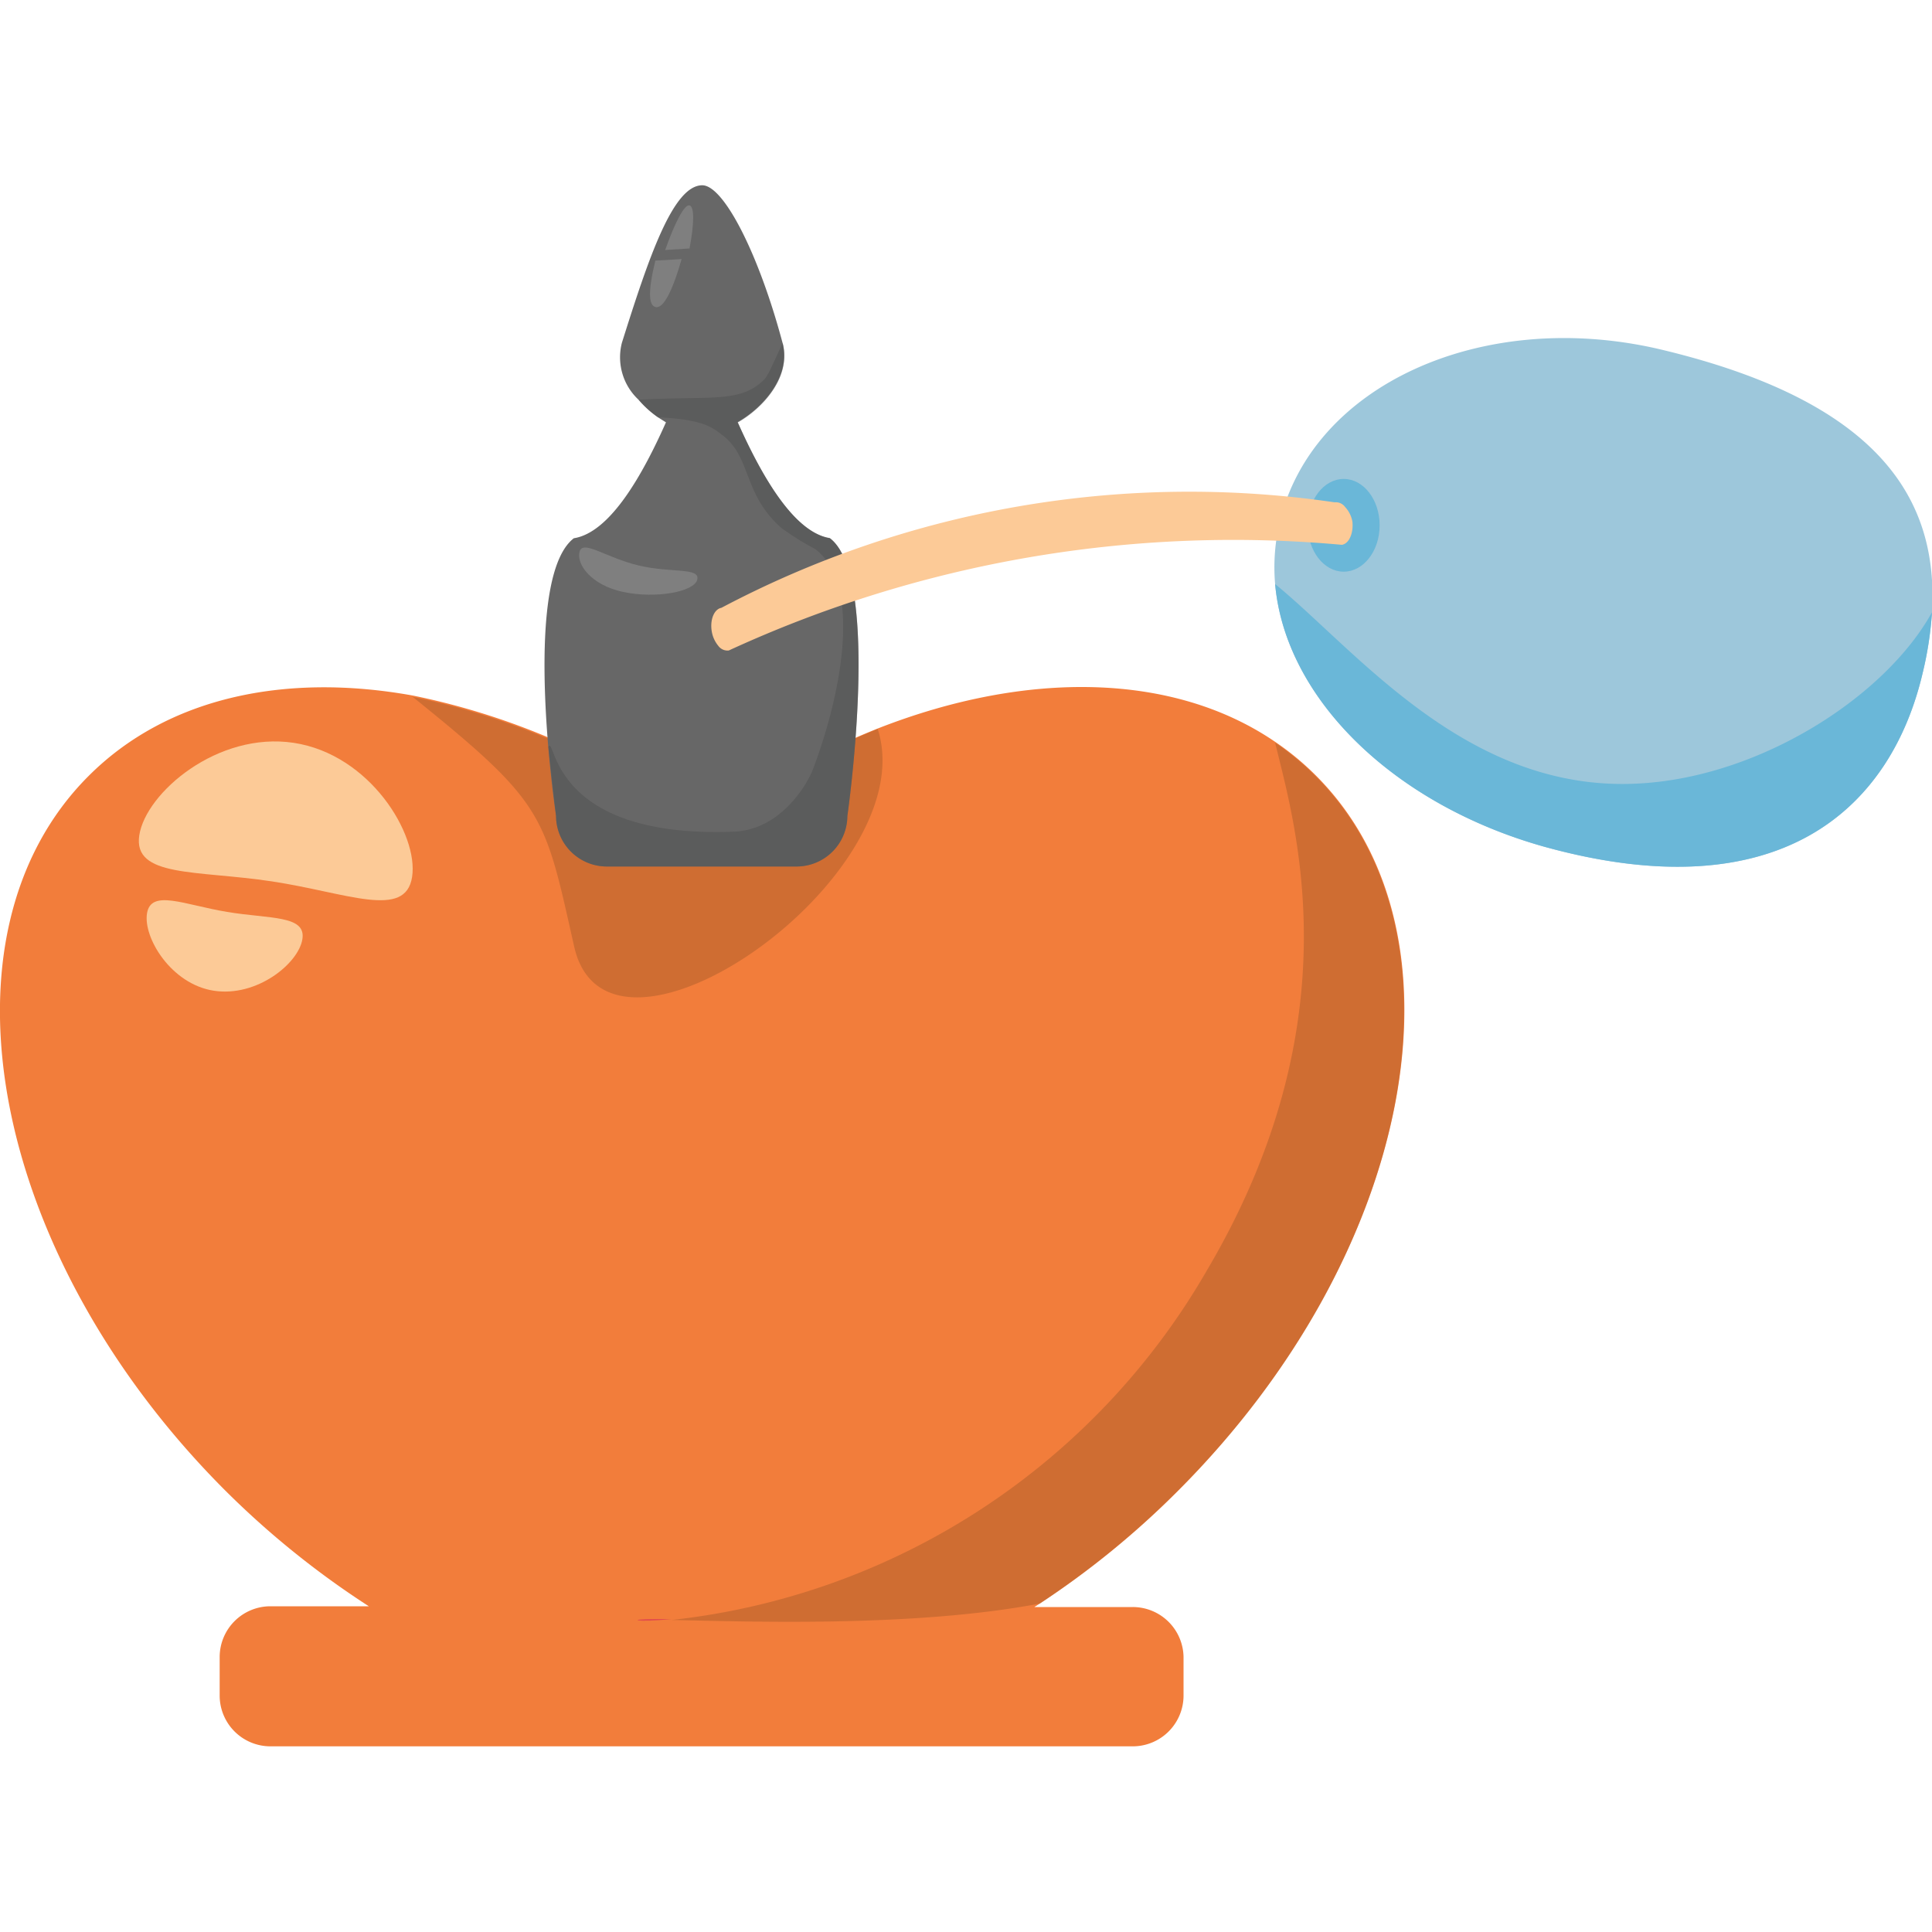
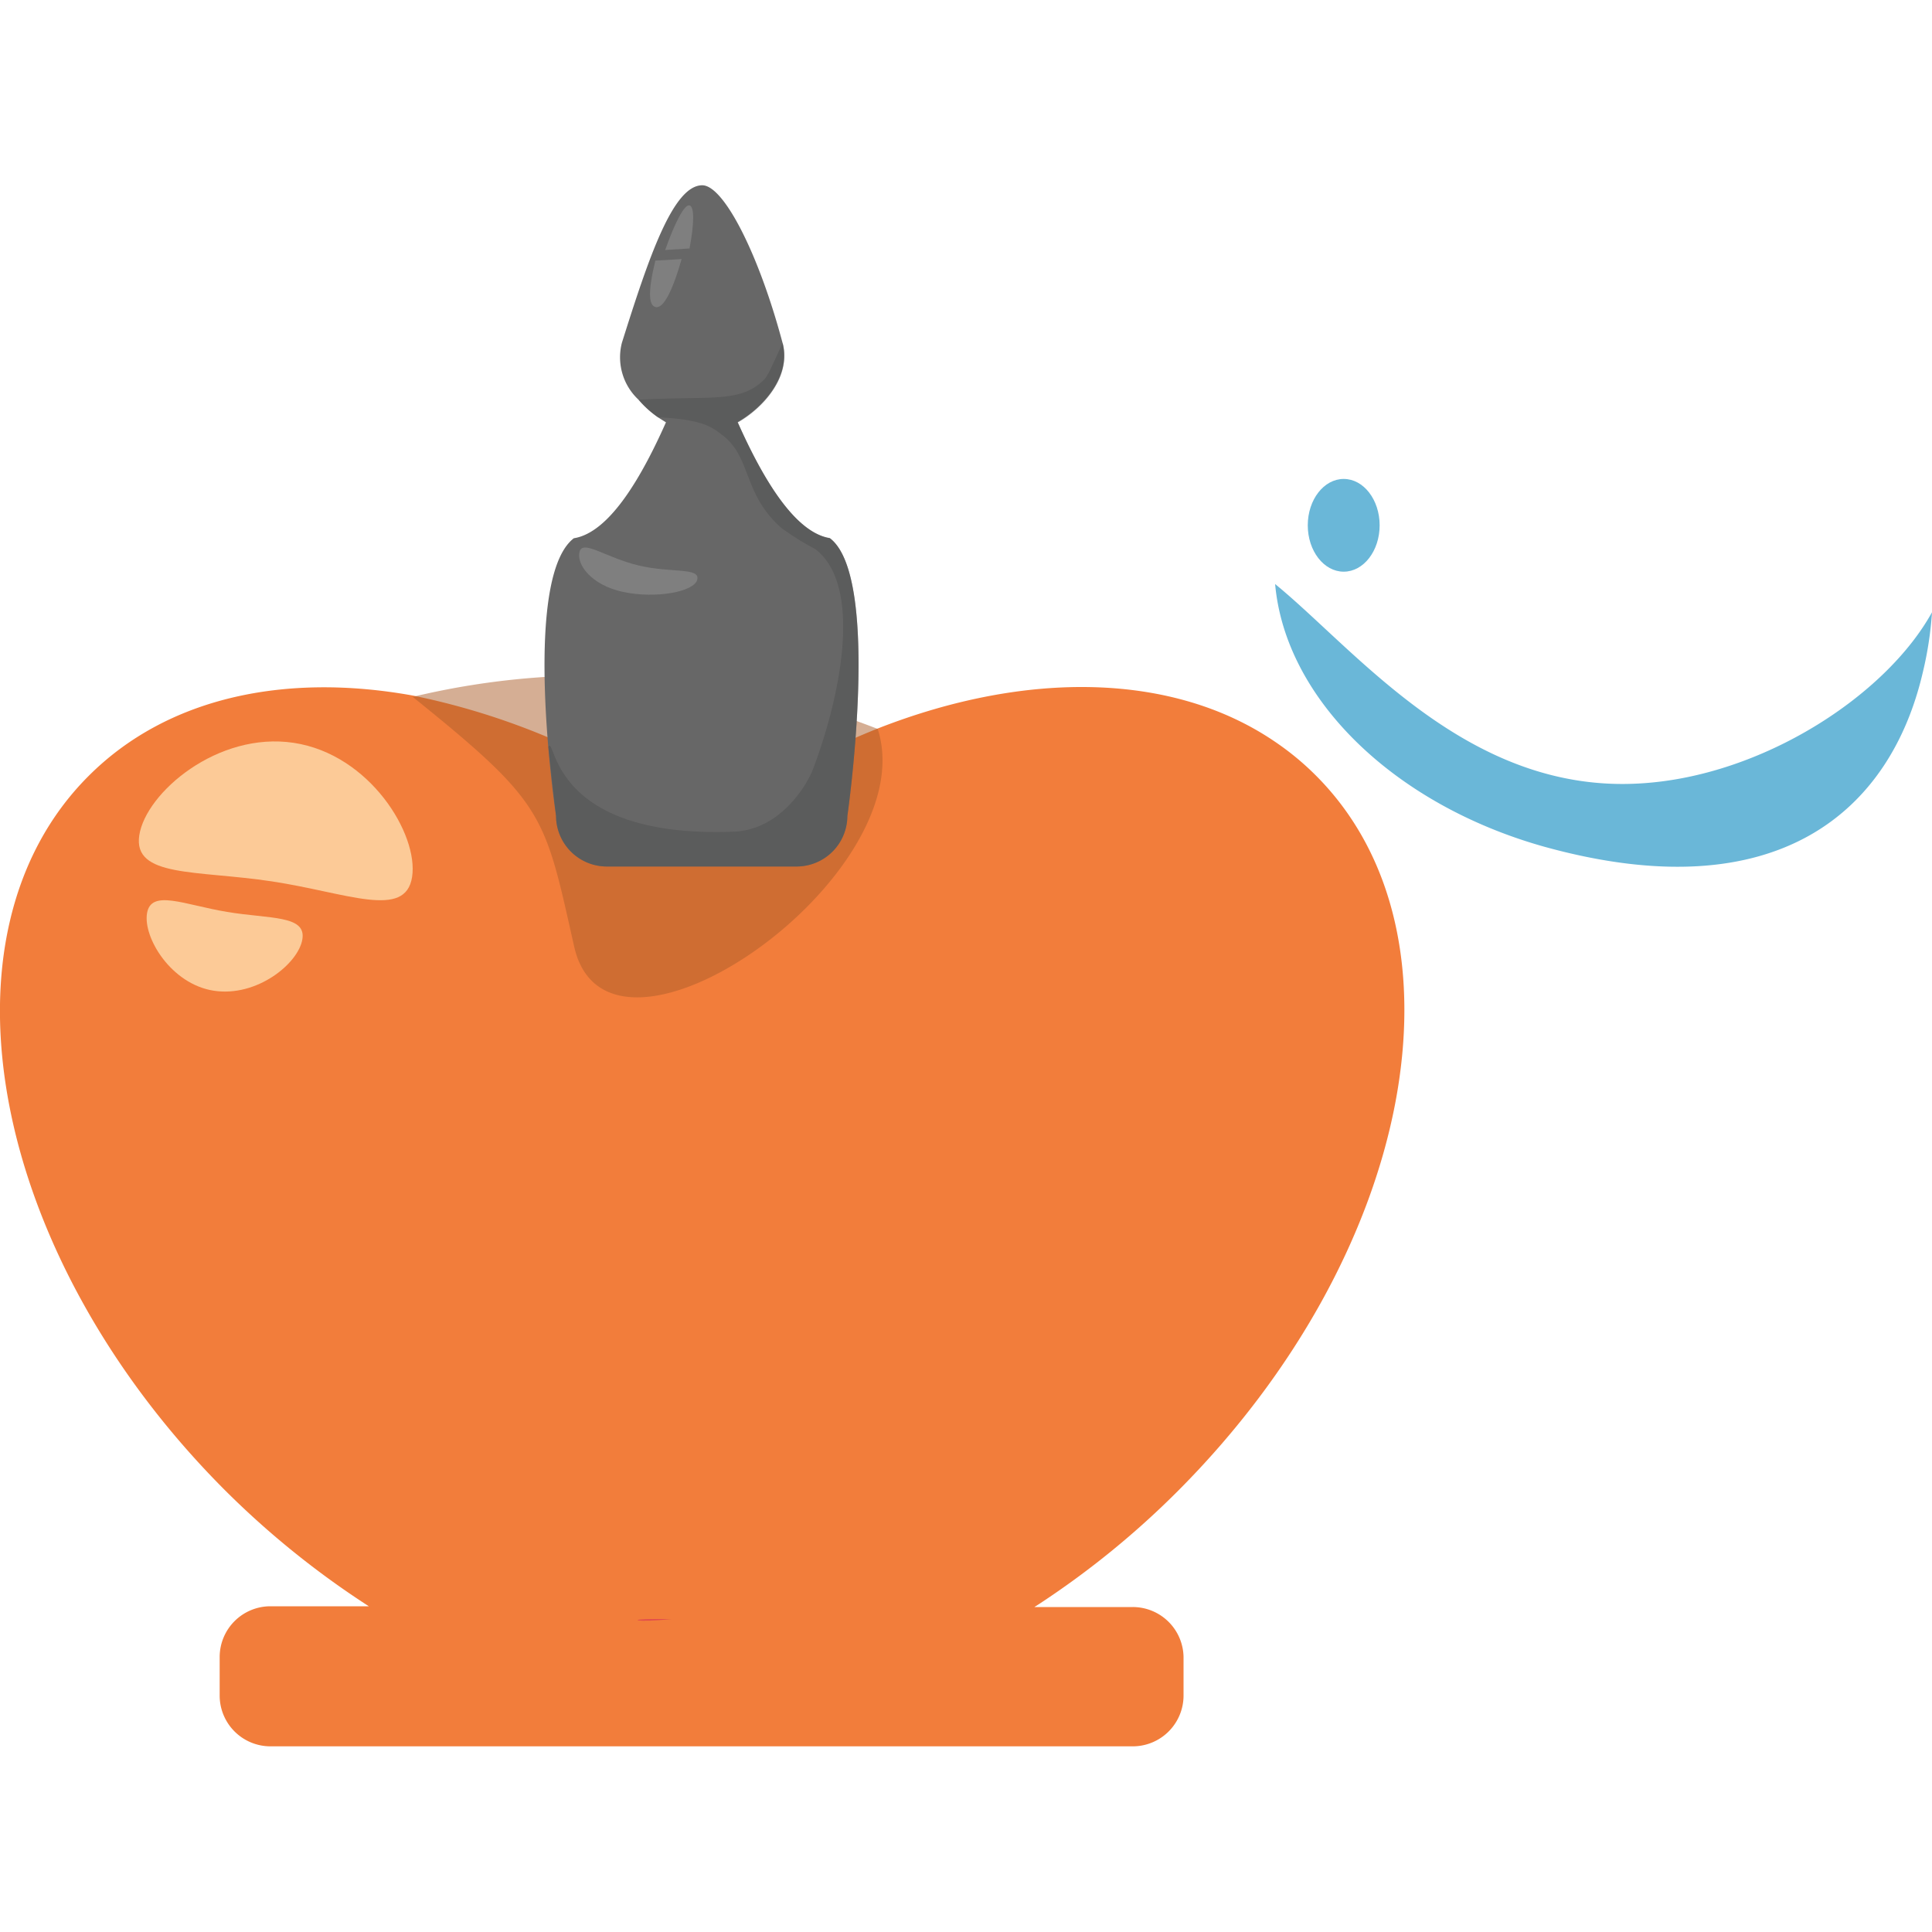
<svg xmlns="http://www.w3.org/2000/svg" id="Layer_1" data-name="Layer 1" viewBox="0 0 100 100">
  <defs>
    <style>.cls-1{fill:#f27d3b;}.cls-2{fill:#9dc7db;}.cls-3{opacity:0.5;}.cls-4{fill:#ac5d2a;}.cls-5{fill:#676767;}.cls-6{fill:#d31c5b;}.cls-7{fill:#fcca97;}.cls-8{opacity:0.46;}.cls-9{fill:#4d4e4e;}.cls-10{fill:#979797;}.cls-11{fill:#6ab7d8;}</style>
  </defs>
  <title>perfume</title>
  <path class="cls-1" d="M61.26,85.76v2a2.63,2.63,0,0,1-2.63,2.63H14a2.63,2.63,0,0,1-2.63-2.63v-2A2.63,2.63,0,0,1,14,83.14h5.09a45.45,45.45,0,0,1-7.44-6C-.48,65-3.66,48.41,4.58,40.17,8.65,36.09,14.76,34.81,21.36,36a37.07,37.07,0,0,1,15,6.78,40.24,40.24,0,0,1,9.09-5.08c7.66-3,15.27-2.92,20.57.71a14.33,14.33,0,0,1,2.09,1.73c8.24,8.24,5.06,24.78-7.11,37A45,45,0,0,1,53.82,83h0l-.28.18h5.09A2.63,2.63,0,0,1,61.26,85.76Z" />
-   <path class="cls-2" d="M100,31.69a18.42,18.42,0,0,1-.48,3.13c-1.66,7.1-7.46,12.37-19.61,9C72.16,41.64,66.53,36.18,66,30.23a10.06,10.06,0,0,1,.23-3.17c1.66-7.1,10.44-11.11,19.61-9C97.31,20.76,100.34,25.86,100,31.69Z" />
  <g class="cls-3">
-     <path class="cls-4" d="M45.43,37.73C47.88,45.33,31.49,56.84,29.72,49c-1.55-6.88-1.47-7.38-8.36-12.93a37.07,37.07,0,0,1,15,6.78A40.24,40.24,0,0,1,45.43,37.73Z" />
+     <path class="cls-4" d="M45.43,37.73C47.88,45.33,31.49,56.84,29.72,49c-1.55-6.88-1.47-7.38-8.36-12.93A40.24,40.24,0,0,1,45.43,37.73Z" />
  </g>
  <path class="cls-5" d="M43.86,42.23a2.63,2.63,0,0,1-2.62,2.62H31.4a2.63,2.63,0,0,1-2.62-2.62l-.08-.57c-.32-2.43-1.39-11.95,1-13.8,1.9-.3,3.58-3.33,4.77-6l-.43-.27a5.23,5.23,0,0,1-1-.91,3,3,0,0,1-.85-2.94c1.38-4.38,2.64-8.15,4.16-8.15,1.1,0,2.91,3.5,4.15,8.14h0c.47,1.74-1,3.37-2.32,4.12,1.19,2.67,2.87,5.69,4.77,6C45.64,29.88,43.86,42.23,43.86,42.23Z" />
  <g class="cls-3">
    <path class="cls-6" d="M33.89,83.8h.87C32.91,84,32.36,83.8,33.89,83.8Z" />
  </g>
  <g class="cls-3">
-     <path class="cls-4" d="M61,77.12A45,45,0,0,1,53.82,83h0c-6.6,1.26-15.42.92-19.06.85a36.57,36.57,0,0,0,27.7-18.08C70.14,52.78,67,42.61,66,38.44a14.33,14.33,0,0,1,2.09,1.73C76.33,48.41,73.15,65,61,77.12Z" />
-   </g>
+     </g>
  <path class="cls-7" d="M21.33,45.39c-.34,2.21-3.36.82-7.26.23s-7.2-.19-6.86-2.39,4.06-5.38,8-4.78S21.67,43.19,21.33,45.39Z" />
  <path class="cls-7" d="M7.61,47.27c.21-1.26,1.92-.44,4.14-.07s4.11.16,3.9,1.42-2.36,3-4.58,2.66S7.4,48.52,7.61,47.27Z" />
  <g class="cls-8">
    <path class="cls-9" d="M43.86,42.23a2.63,2.63,0,0,1-2.62,2.62H31.4a2.63,2.63,0,0,1-2.62-2.62s-.36-3.21-.4-3.58c.4-.63,0,4.75,9.57,4.4,2.46-.08,3.84-2.46,4.14-3.26,1.44-3.82,2.57-9.48.11-11.37a13.7,13.7,0,0,1-1.75-1.09c-2-1.75-1.55-3.67-3.06-4.81-.54-.41-1-.81-3.32-.92a5.23,5.23,0,0,1-1-.91c3.77-.21,5.19.18,6.44-1,.2-.2.25-.3,1-1.94h0c.47,1.74-1,3.37-2.32,4.12,1.19,2.67,2.87,5.69,4.77,6C45.64,29.88,43.86,42.23,43.86,42.23Z" />
  </g>
  <g class="cls-3">
    <path class="cls-10" d="M36.09,30c-.15.63-2.14,1-3.83.64S29.82,29.18,30,28.55s1.37.32,3.06.72S36.24,29.36,36.09,30Z" />
  </g>
  <g class="cls-3">
    <path class="cls-10" d="M35.69,12.86c.24-1.27.26-2.16,0-2.23s-.76.89-1.26,2.31Z" />
  </g>
  <g class="cls-3">
    <path class="cls-10" d="M33.92,13.49c-.42,1.74-.31,2.31,0,2.4s.77-.42,1.36-2.48Z" />
  </g>
  <path class="cls-11" d="M100,31.69a18.42,18.42,0,0,1-.48,3.13c-1.66,7.1-7.46,12.37-19.61,9C72.16,41.64,66.53,36.18,66,30.23c4.28,3.5,10,10.86,18.9,10.32C91.22,40.18,97.62,36,100,31.69Z" />
  <ellipse class="cls-11" cx="69.55" cy="27.19" rx="1.86" ry="2.4" />
-   <path class="cls-7" d="M69.46,28.2a62.43,62.43,0,0,0-31.74,5.47.59.59,0,0,1-.54-.24,1.58,1.58,0,0,1-.34-.75h0c-.1-.6.12-1.15.5-1.22A51.8,51.8,0,0,1,69.08,26a.59.59,0,0,1,.54.24A1.49,1.49,0,0,1,70,27h0C70.06,27.58,69.84,28.13,69.46,28.2Z" />
</svg>